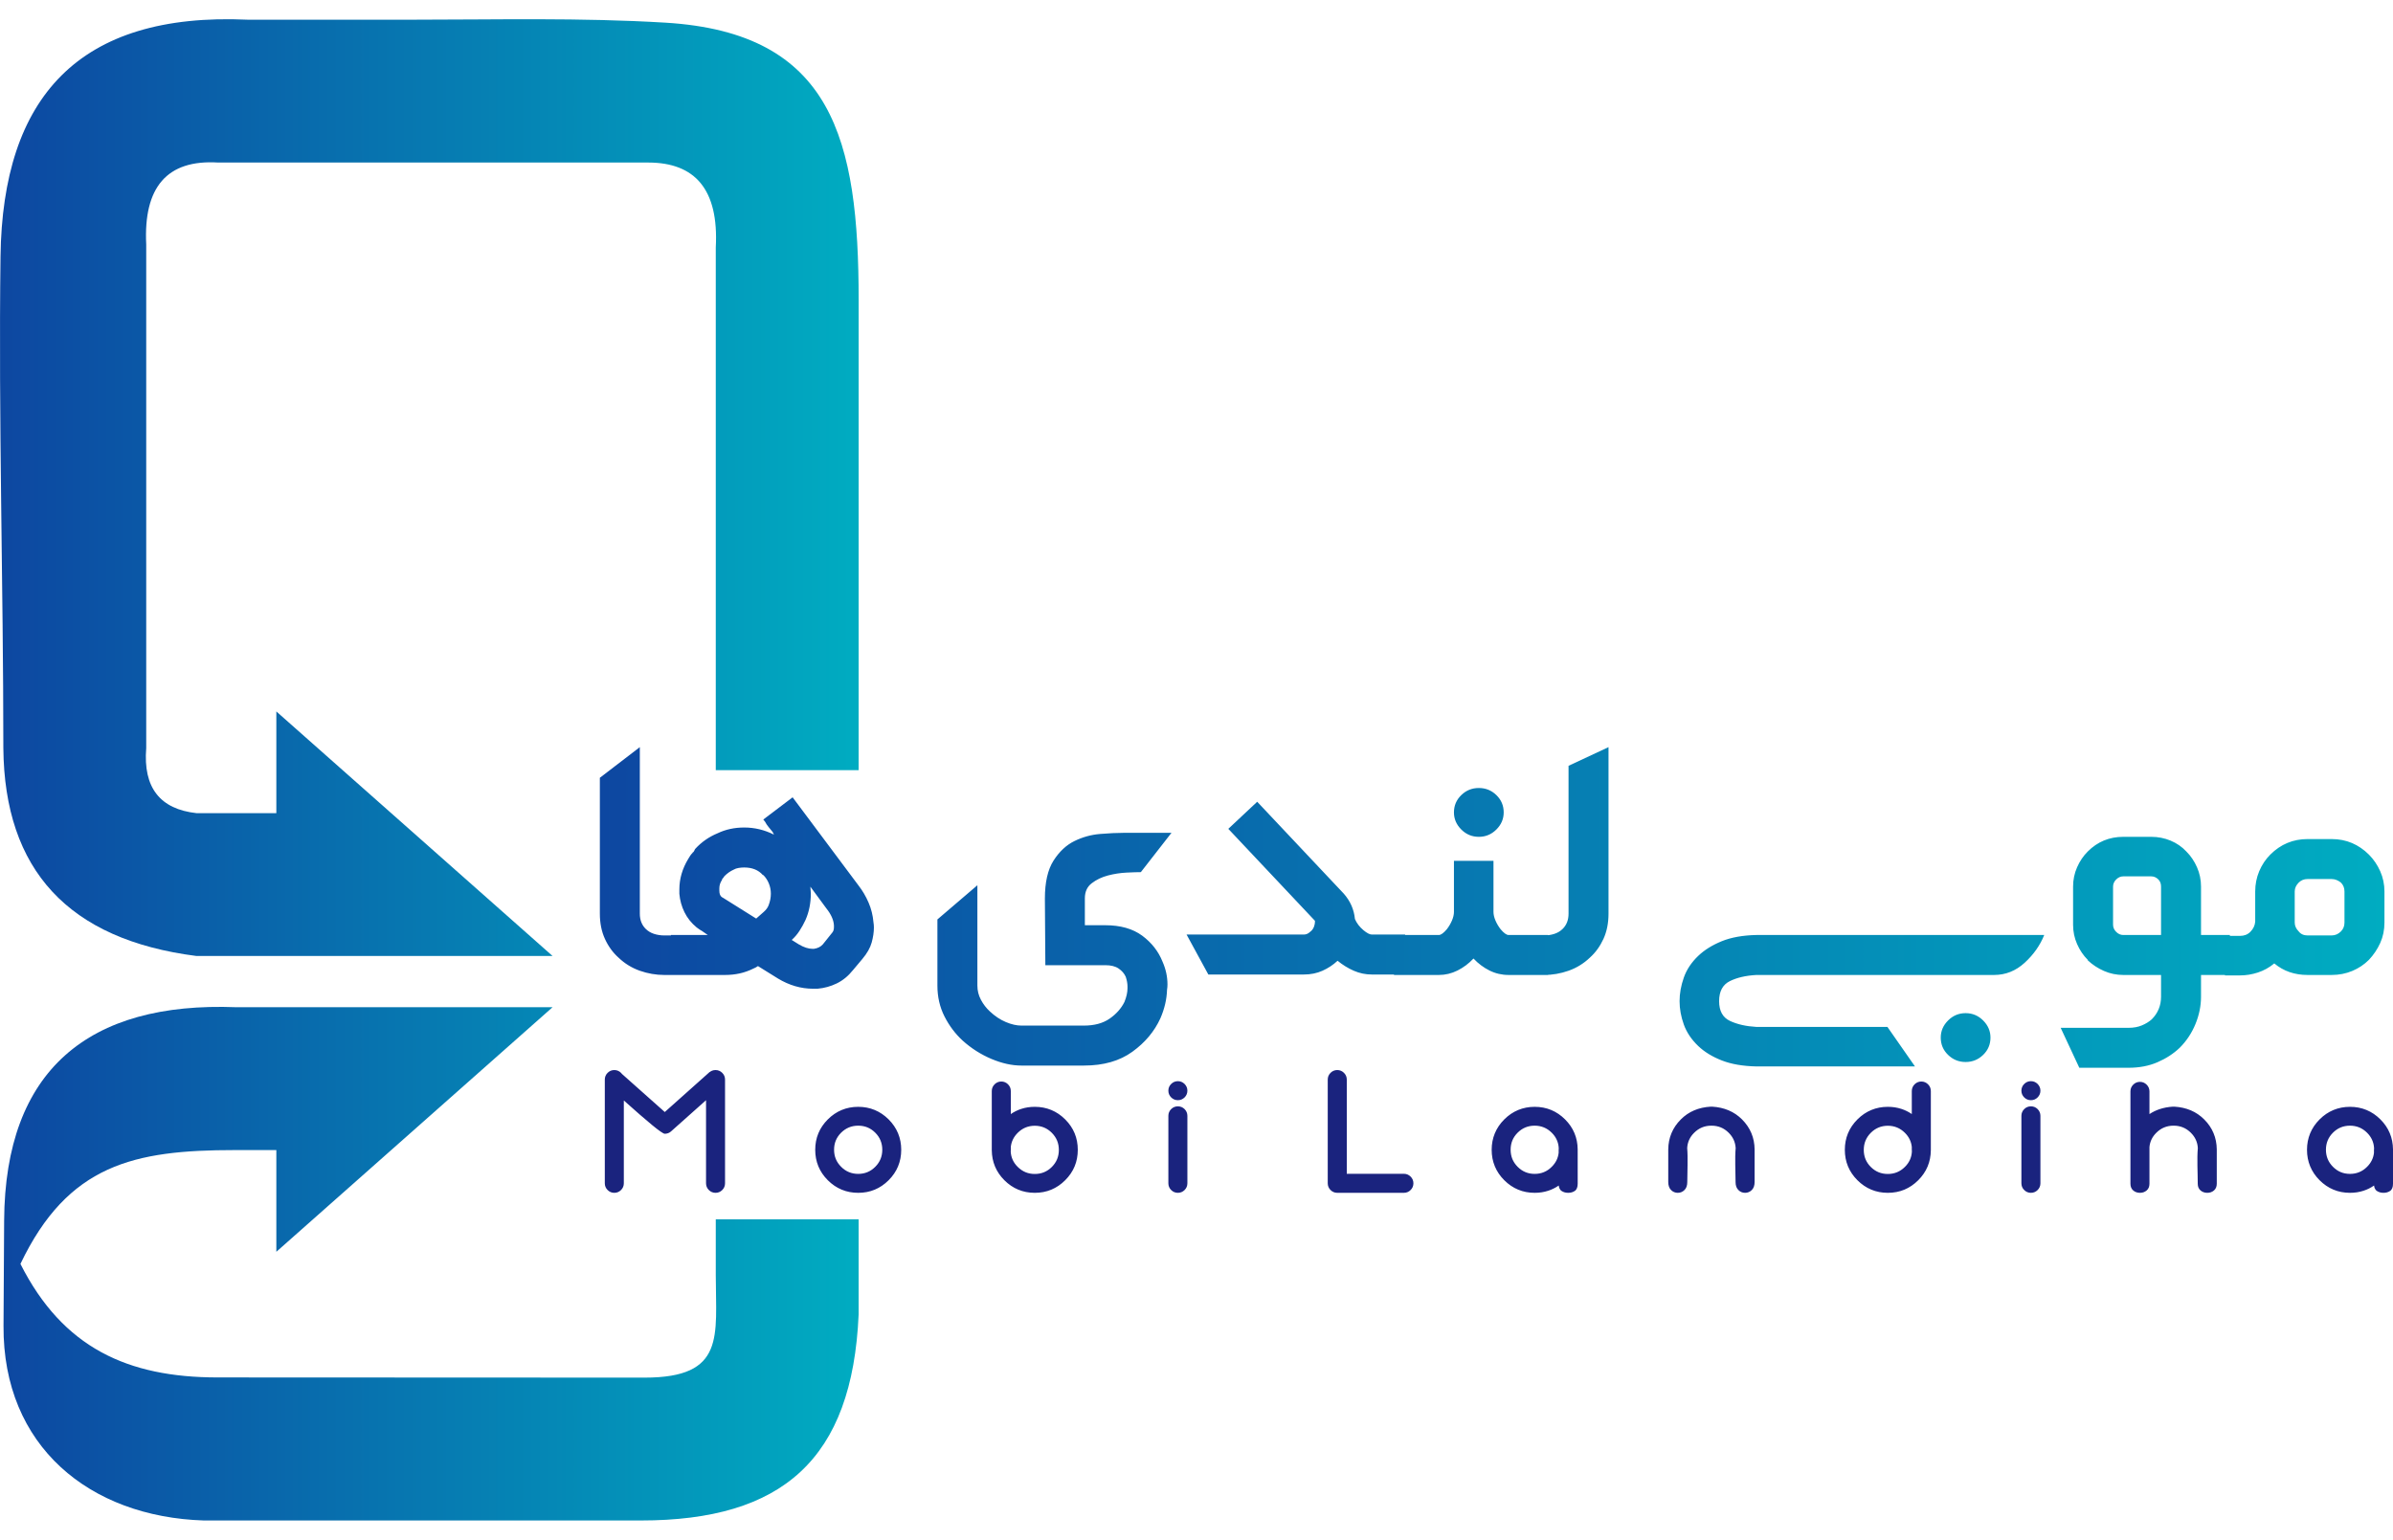
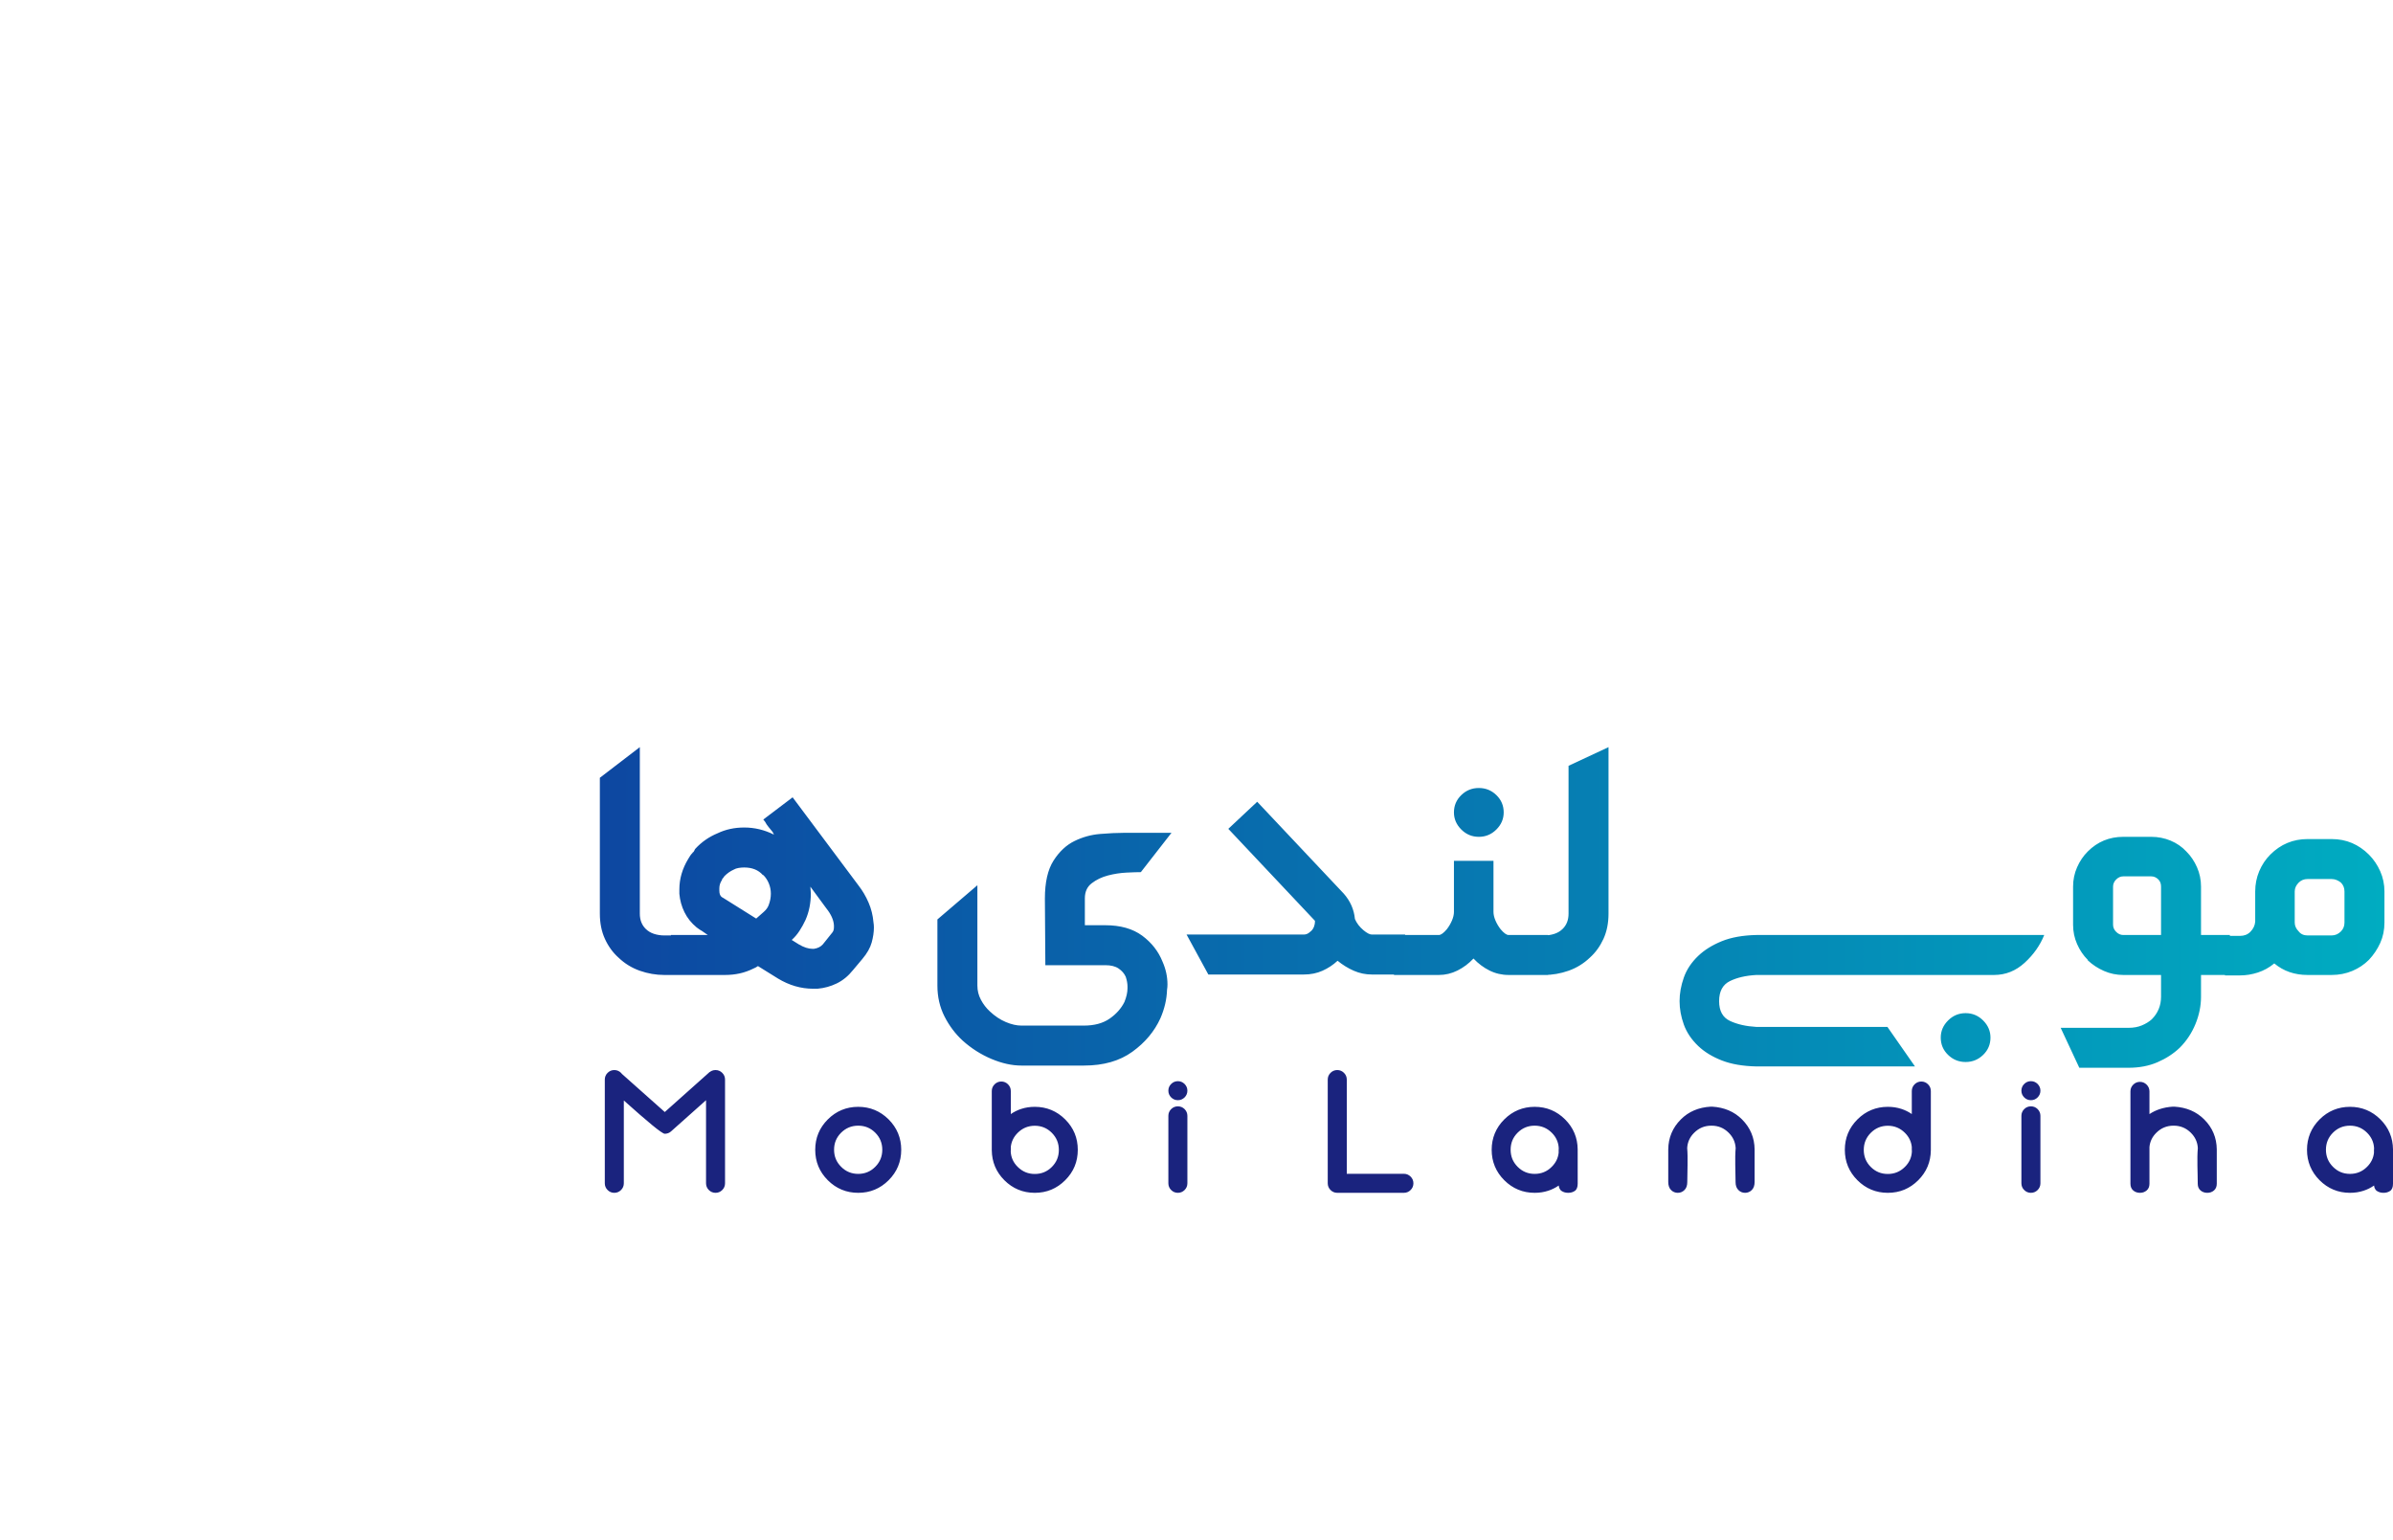
<svg xmlns="http://www.w3.org/2000/svg" width="115" height="74" viewBox="0 0 115 74" fill="none">
-   <path fill-rule="evenodd" clip-rule="evenodd" d="M26.555 48.408H11.361C4.253 48.129 0.241 51.432 0.199 58.66L0.169 63.725C0.135 69.511 4.31 72.903 9.795 73.076H11.683H30.797C37.6 73.076 40.961 70.141 41.263 63.172L41.263 58.602H34.398V61.284C34.398 64.215 34.877 66.212 30.975 66.21L10.452 66.201C6.133 66.199 3.019 64.776 0.982 60.745C3.268 55.961 6.446 55.274 11.275 55.274H13.28V60.162L26.555 48.408ZM41.263 37.014L41.264 14.423C41.264 6.71 40.02 1.574 31.975 1.089C27.883 0.843 23.896 0.947 19.816 0.947H11.913C3.777 0.576 0.124 4.677 0.025 12.323C-0.076 20.108 0.161 28.123 0.161 35.952C0.211 41.812 3.285 45.159 9.443 45.946H26.555L13.28 34.193V39.081H9.443C7.696 38.888 6.872 37.862 7.027 35.952V11.753C6.891 9.003 8.017 7.659 10.487 7.812L31.153 7.812C33.401 7.813 34.547 9.103 34.398 11.895V37.014H41.263Z" fill="url(#paint0_linear_2_40)" />
  <path d="M30.748 35.908V43.912C30.748 44.211 30.841 44.453 31.026 44.638C31.14 44.752 31.275 44.833 31.431 44.883C31.588 44.933 31.751 44.958 31.922 44.958H32.456V46.858H31.922C31.524 46.858 31.132 46.79 30.748 46.655C30.364 46.52 30.022 46.31 29.724 46.025C29.453 45.783 29.236 45.484 29.073 45.129C28.909 44.773 28.827 44.367 28.827 43.912V37.381L30.748 35.908ZM32.242 44.937H34.014L33.736 44.744C33.679 44.716 33.594 44.659 33.48 44.574C33.224 44.364 33.029 44.118 32.893 43.841C32.758 43.567 32.676 43.272 32.648 42.959V42.749C32.648 42.236 32.79 41.749 33.075 41.279C33.103 41.226 33.135 41.173 33.171 41.123C33.206 41.073 33.245 41.027 33.288 40.984V40.963H33.309C33.338 40.934 33.359 40.902 33.373 40.867C33.388 40.831 33.402 40.806 33.416 40.792C33.715 40.468 34.071 40.219 34.483 40.049C34.868 39.864 35.294 39.771 35.764 39.771C36.262 39.771 36.739 39.885 37.194 40.113L37.13 39.985C37.073 39.913 37.009 39.835 36.938 39.75C36.867 39.664 36.81 39.579 36.767 39.494L36.682 39.387L38.091 38.32L41.249 42.546C41.449 42.802 41.612 43.08 41.74 43.378C41.869 43.677 41.947 43.99 41.975 44.318C41.989 44.403 41.997 44.488 41.997 44.574C41.997 44.801 41.961 45.043 41.89 45.299C41.819 45.555 41.669 45.819 41.442 46.089L40.993 46.623C40.766 46.907 40.506 47.121 40.214 47.263C39.923 47.405 39.613 47.491 39.286 47.519H39.072C38.489 47.519 37.927 47.355 37.386 47.028L36.426 46.431C36.34 46.487 36.276 46.523 36.234 46.537C36.006 46.651 35.778 46.733 35.551 46.783C35.323 46.833 35.088 46.858 34.846 46.858H32.242V44.937ZM36.34 44.147L36.703 43.827C36.817 43.727 36.895 43.62 36.938 43.506C37.009 43.321 37.045 43.136 37.045 42.951C37.045 42.781 37.013 42.617 36.949 42.461C36.885 42.304 36.796 42.169 36.682 42.055H36.66C36.447 41.813 36.148 41.692 35.764 41.692C35.679 41.692 35.59 41.699 35.497 41.714C35.405 41.728 35.323 41.756 35.252 41.799C35.095 41.87 34.953 41.97 34.825 42.098C34.796 42.126 34.779 42.151 34.772 42.172C34.764 42.194 34.754 42.205 34.739 42.205C34.711 42.233 34.697 42.261 34.697 42.29C34.611 42.418 34.569 42.553 34.569 42.695V42.802C34.569 42.959 34.611 43.065 34.697 43.122L34.739 43.144L36.34 44.147ZM38.71 44.214C38.624 44.399 38.528 44.574 38.421 44.737C38.315 44.901 38.19 45.047 38.048 45.175L38.389 45.388C38.631 45.531 38.852 45.602 39.051 45.602H39.115C39.3 45.573 39.442 45.502 39.542 45.388L39.969 44.855C40.04 44.783 40.076 44.691 40.076 44.577V44.471C40.061 44.214 39.94 43.944 39.713 43.659L38.944 42.614C38.944 42.67 38.948 42.724 38.955 42.774C38.962 42.823 38.966 42.877 38.966 42.934C38.966 43.403 38.88 43.83 38.71 44.214ZM54.825 41.916C54.668 41.916 54.44 41.923 54.142 41.938C53.843 41.952 53.544 41.998 53.245 42.076C52.946 42.155 52.687 42.279 52.466 42.45C52.245 42.617 52.135 42.859 52.135 43.172V44.467H53.117C53.843 44.467 54.433 44.634 54.889 44.968C55.344 45.306 55.671 45.723 55.87 46.224C56.027 46.58 56.105 46.943 56.105 47.316C56.105 47.402 56.098 47.487 56.084 47.572C56.07 48.028 55.963 48.487 55.764 48.942C55.479 49.568 55.031 50.105 54.419 50.547C53.807 50.991 53.032 51.212 52.093 51.212H49.083C48.627 51.212 48.147 51.105 47.642 50.892C47.137 50.678 46.678 50.386 46.266 50.016C45.91 49.689 45.618 49.301 45.39 48.853C45.163 48.405 45.049 47.91 45.049 47.37V44.189L46.97 42.546V47.37C46.97 47.612 47.027 47.839 47.141 48.053C47.255 48.266 47.397 48.451 47.568 48.608C47.809 48.835 48.066 49.006 48.336 49.12C48.606 49.234 48.855 49.291 49.083 49.291H52.093C52.59 49.291 53 49.18 53.32 48.96C53.64 48.739 53.878 48.473 54.035 48.16C54.134 47.918 54.184 47.697 54.184 47.498V47.412C54.184 47.27 54.156 47.114 54.099 46.943C54.028 46.786 53.914 46.655 53.757 46.548C53.601 46.441 53.387 46.388 53.117 46.388H50.236L50.214 43.186C50.214 42.404 50.353 41.795 50.63 41.361C50.908 40.927 51.242 40.614 51.634 40.422C52.025 40.23 52.438 40.116 52.871 40.081C53.306 40.045 53.679 40.027 53.992 40.027H56.297L54.825 41.916ZM57.023 44.915H62.658C62.772 44.915 62.871 44.872 62.957 44.787C63.042 44.73 63.106 44.645 63.149 44.531C63.177 44.446 63.192 44.374 63.192 44.318V44.254L59.029 39.835L60.417 38.533L64.579 42.951C64.892 43.307 65.07 43.713 65.113 44.168C65.198 44.367 65.333 44.545 65.518 44.702C65.689 44.844 65.824 44.915 65.924 44.915H67.525V46.836H65.924C65.625 46.836 65.337 46.776 65.059 46.655C64.782 46.534 64.522 46.374 64.28 46.175C64.067 46.374 63.825 46.534 63.554 46.655C63.284 46.776 62.985 46.836 62.658 46.836H58.069L57.023 44.915ZM66.991 44.937H69.147C69.246 44.937 69.374 44.844 69.531 44.659C69.63 44.531 69.712 44.392 69.776 44.243C69.84 44.093 69.872 43.955 69.872 43.827V41.372H71.772V43.827C71.772 43.955 71.804 44.093 71.868 44.243C71.932 44.392 72.014 44.531 72.114 44.659C72.27 44.844 72.398 44.937 72.498 44.937H74.397V46.858H72.498C72.17 46.858 71.865 46.786 71.58 46.644C71.295 46.502 71.039 46.31 70.811 46.068C70.584 46.31 70.328 46.502 70.043 46.644C69.759 46.786 69.46 46.858 69.147 46.858H66.991V44.937ZM71.068 37.872C71.395 37.872 71.676 37.985 71.911 38.213C72.146 38.441 72.263 38.718 72.263 39.045C72.263 39.358 72.146 39.633 71.911 39.867C71.676 40.102 71.395 40.219 71.068 40.219C70.74 40.219 70.459 40.102 70.225 39.867C69.99 39.633 69.872 39.358 69.872 39.045C69.872 38.718 69.99 38.441 70.225 38.213C70.459 37.985 70.74 37.872 71.068 37.872ZM77.3 35.908V43.912C77.3 44.367 77.218 44.773 77.055 45.129C76.891 45.484 76.674 45.783 76.404 46.025C76.105 46.31 75.763 46.52 75.379 46.655C74.995 46.79 74.604 46.858 74.205 46.858H73.672V44.958H74.205C74.376 44.958 74.54 44.933 74.696 44.883C74.853 44.833 74.988 44.752 75.102 44.638C75.287 44.453 75.379 44.211 75.379 43.912V36.804L77.3 35.908ZM80.715 48.117C80.715 47.747 80.783 47.37 80.918 46.986C81.053 46.601 81.284 46.253 81.612 45.94C81.91 45.655 82.288 45.42 82.743 45.235C83.198 45.05 83.753 44.951 84.408 44.937H92.263L92.241 46.858H84.408C83.895 46.886 83.469 46.986 83.127 47.156C82.786 47.327 82.615 47.647 82.615 48.117C82.615 48.586 82.789 48.903 83.138 49.067C83.486 49.23 83.91 49.326 84.408 49.355H90.704L92.028 51.254H84.408C83.753 51.24 83.198 51.144 82.743 50.966C82.288 50.788 81.91 50.557 81.612 50.273C81.284 49.959 81.053 49.614 80.918 49.237C80.783 48.86 80.715 48.487 80.715 48.117ZM94.461 51.041C94.134 51.041 93.853 50.927 93.618 50.699C93.383 50.472 93.266 50.194 93.266 49.867C93.266 49.554 93.383 49.28 93.618 49.045C93.853 48.81 94.134 48.693 94.461 48.693C94.788 48.693 95.069 48.81 95.304 49.045C95.539 49.28 95.656 49.554 95.656 49.867C95.656 50.194 95.539 50.472 95.304 50.699C95.069 50.927 94.788 51.041 94.461 51.041ZM98.239 44.937C98.04 45.434 97.727 45.879 97.3 46.27C96.873 46.662 96.382 46.858 95.827 46.858H91.985V44.937H98.239ZM107.161 46.858H105.774V47.903C105.774 48.344 105.685 48.782 105.507 49.216C105.329 49.65 105.076 50.031 104.749 50.358C104.45 50.642 104.094 50.874 103.682 51.052C103.269 51.23 102.807 51.318 102.294 51.318H99.925L99.029 49.398H102.294C102.536 49.398 102.75 49.358 102.935 49.28C103.12 49.202 103.276 49.106 103.404 48.992C103.703 48.693 103.853 48.33 103.853 47.903V46.858H102.038C101.711 46.858 101.401 46.793 101.11 46.665C100.818 46.537 100.558 46.367 100.331 46.153V46.132C100.117 45.918 99.947 45.666 99.819 45.374C99.69 45.082 99.626 44.773 99.626 44.446V42.61C99.626 42.283 99.69 41.973 99.819 41.681C99.947 41.39 100.117 41.137 100.331 40.924C100.8 40.454 101.369 40.219 102.038 40.219H103.383C103.71 40.219 104.02 40.28 104.311 40.401C104.603 40.522 104.856 40.696 105.069 40.924C105.283 41.137 105.453 41.39 105.581 41.681C105.71 41.973 105.774 42.283 105.774 42.61V44.937H107.161V46.858ZM103.853 44.937V42.61C103.853 42.468 103.81 42.354 103.724 42.268C103.625 42.169 103.511 42.119 103.383 42.119H102.038C101.91 42.119 101.796 42.169 101.697 42.268C101.597 42.368 101.547 42.482 101.547 42.61V44.446C101.547 44.574 101.597 44.687 101.697 44.787C101.796 44.887 101.91 44.937 102.038 44.937H103.853ZM106.926 44.979H107.652C107.851 44.979 108.015 44.915 108.143 44.787C108.285 44.645 108.363 44.481 108.378 44.296V42.845C108.378 42.503 108.442 42.179 108.57 41.873C108.698 41.568 108.876 41.301 109.103 41.073C109.601 40.575 110.199 40.326 110.896 40.326H112.049C112.405 40.326 112.732 40.39 113.031 40.518C113.329 40.646 113.6 40.831 113.842 41.073C114.069 41.301 114.251 41.568 114.386 41.873C114.521 42.179 114.589 42.503 114.589 42.845V44.339C114.589 44.695 114.521 45.022 114.386 45.321C114.251 45.62 114.069 45.89 113.842 46.132C113.614 46.359 113.347 46.537 113.041 46.665C112.735 46.793 112.405 46.858 112.049 46.858H110.896C110.27 46.858 109.736 46.672 109.295 46.303C109.053 46.502 108.79 46.648 108.506 46.74C108.221 46.833 107.936 46.879 107.652 46.879H106.926V44.979ZM110.896 42.247C110.725 42.247 110.583 42.304 110.469 42.418C110.341 42.546 110.277 42.688 110.277 42.845V44.339C110.277 44.495 110.341 44.638 110.469 44.766C110.569 44.894 110.711 44.958 110.896 44.958H112.049C112.219 44.958 112.369 44.894 112.497 44.766C112.611 44.652 112.668 44.51 112.668 44.339V42.845C112.668 42.674 112.611 42.532 112.497 42.418C112.355 42.304 112.205 42.247 112.049 42.247H110.896Z" fill="url(#paint1_linear_2_40)" />
  <path d="M29.979 52.89V56.871C29.979 56.933 29.968 56.992 29.945 57.046C29.923 57.1 29.889 57.149 29.845 57.194C29.8 57.238 29.75 57.272 29.697 57.294C29.643 57.317 29.584 57.328 29.522 57.328C29.459 57.328 29.401 57.317 29.346 57.294C29.293 57.272 29.244 57.238 29.2 57.194C29.155 57.15 29.121 57.1 29.099 57.047C29.076 56.992 29.065 56.934 29.065 56.871V51.885C29.065 51.822 29.076 51.764 29.099 51.709C29.121 51.656 29.155 51.606 29.2 51.562C29.244 51.518 29.293 51.484 29.346 51.462C29.401 51.439 29.459 51.428 29.522 51.428C29.584 51.428 29.643 51.439 29.697 51.462C29.75 51.484 29.8 51.518 29.845 51.562L29.867 51.587L29.883 51.609L31.947 53.445L34.108 51.517L34.113 51.521C34.146 51.495 34.182 51.473 34.221 51.458C34.272 51.438 34.327 51.428 34.386 51.428C34.449 51.428 34.508 51.439 34.562 51.462C34.615 51.484 34.665 51.518 34.709 51.562C34.753 51.606 34.787 51.656 34.809 51.709C34.832 51.764 34.843 51.822 34.843 51.885V56.871C34.843 56.934 34.832 56.992 34.809 57.047C34.787 57.1 34.753 57.15 34.709 57.194C34.665 57.238 34.615 57.272 34.562 57.294C34.508 57.317 34.449 57.328 34.386 57.328C34.324 57.328 34.266 57.317 34.212 57.294C34.158 57.272 34.108 57.238 34.064 57.193C34.02 57.15 33.986 57.1 33.964 57.046C33.942 56.992 33.93 56.933 33.93 56.871V52.877L32.246 54.378C32.203 54.416 32.156 54.444 32.106 54.462C32.056 54.48 32.003 54.49 31.947 54.49C31.881 54.49 31.675 54.348 31.33 54.064C31.007 53.799 30.557 53.407 29.979 52.89ZM41.243 53.195C41.528 53.195 41.793 53.246 42.036 53.347C42.281 53.448 42.503 53.599 42.705 53.8C42.906 54.001 43.057 54.224 43.158 54.468C43.259 54.712 43.31 54.977 43.31 55.261C43.31 55.546 43.259 55.811 43.158 56.055C43.057 56.299 42.906 56.522 42.705 56.723C42.504 56.924 42.281 57.075 42.036 57.177C41.793 57.278 41.528 57.328 41.243 57.328C40.958 57.328 40.693 57.278 40.45 57.176C40.206 57.076 39.983 56.924 39.782 56.723C39.581 56.522 39.429 56.299 39.328 56.055C39.227 55.811 39.177 55.546 39.177 55.261C39.177 54.977 39.227 54.712 39.328 54.468C39.429 54.224 39.581 54.001 39.782 53.8C39.983 53.599 40.206 53.448 40.45 53.347C40.693 53.246 40.958 53.195 41.243 53.195ZM41.243 54.101C41.082 54.101 40.934 54.129 40.798 54.185C40.661 54.241 40.536 54.326 40.422 54.438C40.309 54.551 40.224 54.676 40.167 54.812C40.111 54.948 40.083 55.097 40.083 55.258C40.083 55.418 40.111 55.566 40.167 55.703C40.224 55.839 40.309 55.964 40.423 56.078C40.536 56.192 40.661 56.277 40.798 56.333C40.934 56.39 41.083 56.418 41.243 56.418C41.404 56.418 41.552 56.39 41.688 56.333C41.825 56.277 41.949 56.191 42.062 56.078C42.175 55.965 42.26 55.839 42.316 55.703C42.371 55.567 42.4 55.418 42.4 55.258C42.4 55.097 42.371 54.948 42.315 54.812C42.26 54.676 42.175 54.551 42.062 54.438C41.949 54.326 41.825 54.241 41.689 54.185C41.553 54.129 41.404 54.101 41.243 54.101ZM48.572 55.348C48.58 55.49 48.612 55.622 48.667 55.743C48.723 55.866 48.803 55.98 48.908 56.082C49.135 56.309 49.409 56.422 49.729 56.422C49.889 56.422 50.038 56.394 50.174 56.338C50.31 56.282 50.435 56.198 50.548 56.085C50.66 55.972 50.745 55.847 50.801 55.712C50.857 55.575 50.885 55.426 50.885 55.266C50.885 55.105 50.857 54.956 50.801 54.82C50.745 54.684 50.66 54.559 50.548 54.445C50.435 54.332 50.31 54.247 50.174 54.19C50.038 54.134 49.889 54.105 49.729 54.105C49.568 54.105 49.42 54.134 49.283 54.19C49.147 54.247 49.022 54.332 48.908 54.445C48.812 54.541 48.735 54.646 48.68 54.759C48.625 54.871 48.591 54.992 48.576 55.12V55.274C48.576 55.297 48.575 55.323 48.572 55.348ZM47.662 52.436C47.662 52.374 47.673 52.315 47.696 52.261C47.718 52.208 47.752 52.158 47.797 52.113C47.841 52.069 47.891 52.035 47.945 52.013C47.999 51.99 48.057 51.979 48.119 51.979C48.181 51.979 48.24 51.99 48.294 52.013C48.348 52.035 48.397 52.069 48.442 52.113C48.486 52.158 48.52 52.208 48.542 52.261C48.565 52.315 48.576 52.373 48.576 52.436V53.543C48.733 53.435 48.901 53.352 49.078 53.295C49.282 53.228 49.498 53.195 49.729 53.195C50.014 53.195 50.278 53.246 50.522 53.347C50.766 53.448 50.989 53.599 51.19 53.8C51.391 54.001 51.543 54.224 51.644 54.468C51.745 54.712 51.795 54.977 51.795 55.261C51.795 55.546 51.745 55.811 51.644 56.055C51.543 56.299 51.391 56.522 51.19 56.723C50.989 56.924 50.766 57.075 50.522 57.177C50.278 57.278 50.014 57.328 49.729 57.328C49.444 57.328 49.179 57.278 48.935 57.176C48.691 57.076 48.468 56.924 48.267 56.723C48.069 56.525 47.919 56.305 47.818 56.065C47.717 55.824 47.665 55.563 47.662 55.283L47.662 52.436ZM56.605 52.876C56.542 52.876 56.483 52.865 56.429 52.842C56.376 52.82 56.326 52.786 56.282 52.742C56.238 52.698 56.204 52.648 56.182 52.595C56.159 52.541 56.148 52.482 56.148 52.419C56.148 52.357 56.159 52.299 56.181 52.245C56.204 52.191 56.238 52.141 56.282 52.097C56.327 52.052 56.376 52.019 56.43 51.996C56.484 51.974 56.543 51.962 56.605 51.962C56.667 51.962 56.725 51.974 56.779 51.996C56.833 52.019 56.883 52.053 56.927 52.096C56.972 52.142 57.005 52.191 57.028 52.245C57.05 52.299 57.062 52.357 57.062 52.419C57.062 52.481 57.05 52.54 57.028 52.594C57.005 52.648 56.972 52.698 56.928 52.742C56.883 52.786 56.833 52.82 56.779 52.843C56.725 52.865 56.667 52.876 56.605 52.876ZM56.605 57.328C56.542 57.328 56.484 57.317 56.429 57.294C56.376 57.272 56.326 57.238 56.282 57.194C56.238 57.15 56.204 57.1 56.182 57.047C56.159 56.992 56.148 56.934 56.148 56.871V53.627C56.148 53.565 56.159 53.507 56.181 53.453C56.204 53.399 56.238 53.349 56.282 53.305C56.326 53.261 56.376 53.227 56.43 53.205C56.484 53.183 56.543 53.172 56.605 53.172C56.667 53.172 56.725 53.183 56.779 53.205C56.833 53.227 56.883 53.261 56.927 53.304C56.972 53.35 57.005 53.399 57.028 53.453C57.05 53.507 57.062 53.565 57.062 53.627V56.871C57.062 56.933 57.05 56.992 57.028 57.046C57.005 57.1 56.972 57.149 56.928 57.194C56.883 57.238 56.833 57.272 56.779 57.294C56.725 57.317 56.667 57.328 56.605 57.328ZM63.807 56.871V51.885C63.807 51.822 63.819 51.764 63.841 51.709C63.864 51.656 63.897 51.606 63.942 51.562C63.986 51.518 64.035 51.484 64.089 51.462C64.143 51.439 64.202 51.428 64.264 51.428C64.327 51.428 64.385 51.439 64.439 51.462C64.493 51.484 64.542 51.518 64.587 51.562C64.631 51.607 64.665 51.656 64.688 51.71C64.71 51.764 64.722 51.823 64.722 51.885V56.414H67.467C67.529 56.414 67.587 56.425 67.641 56.448C67.695 56.471 67.745 56.504 67.789 56.548C67.834 56.593 67.868 56.643 67.89 56.696C67.912 56.75 67.924 56.809 67.924 56.871C67.924 56.934 67.912 56.992 67.89 57.047C67.867 57.1 67.834 57.15 67.789 57.194C67.745 57.238 67.696 57.272 67.642 57.294C67.588 57.317 67.529 57.328 67.467 57.328H64.264C64.202 57.328 64.143 57.317 64.089 57.294C64.035 57.272 63.986 57.238 63.942 57.194C63.897 57.15 63.864 57.1 63.841 57.047C63.819 56.992 63.807 56.934 63.807 56.871ZM74.573 54.441C74.459 54.328 74.334 54.242 74.197 54.186C74.061 54.13 73.912 54.101 73.752 54.101C73.591 54.101 73.442 54.129 73.306 54.185C73.17 54.241 73.046 54.326 72.933 54.438C72.82 54.551 72.735 54.676 72.679 54.812C72.624 54.948 72.596 55.097 72.596 55.258C72.596 55.418 72.624 55.567 72.679 55.703C72.736 55.839 72.82 55.965 72.933 56.078C73.046 56.191 73.17 56.277 73.307 56.333C73.443 56.39 73.591 56.418 73.752 56.418C73.912 56.418 74.061 56.39 74.197 56.333C74.334 56.277 74.459 56.192 74.572 56.078C74.669 55.982 74.745 55.877 74.801 55.764C74.855 55.652 74.89 55.532 74.904 55.403C74.904 55.326 74.902 55.252 74.908 55.176C74.9 55.034 74.868 54.902 74.812 54.78C74.757 54.657 74.677 54.544 74.573 54.441ZM75.819 56.888C75.819 56.971 75.807 57.042 75.785 57.099C75.761 57.16 75.726 57.207 75.677 57.239C75.633 57.269 75.584 57.291 75.531 57.306C75.478 57.321 75.422 57.328 75.361 57.328C75.301 57.328 75.244 57.321 75.192 57.306C75.139 57.291 75.09 57.269 75.045 57.239C74.997 57.207 74.961 57.161 74.938 57.102C74.923 57.066 74.913 57.024 74.908 56.977C74.75 57.087 74.581 57.17 74.403 57.228C74.199 57.295 73.982 57.328 73.752 57.328C73.467 57.328 73.202 57.278 72.959 57.176C72.715 57.076 72.492 56.924 72.291 56.723C72.089 56.522 71.938 56.299 71.837 56.055C71.736 55.811 71.685 55.546 71.685 55.261C71.685 54.977 71.736 54.712 71.837 54.468C71.938 54.224 72.089 54.001 72.29 53.8C72.492 53.599 72.715 53.448 72.959 53.347C73.202 53.246 73.467 53.195 73.752 53.195C74.037 53.195 74.302 53.246 74.545 53.347C74.789 53.448 75.012 53.599 75.213 53.8C75.412 53.998 75.562 54.218 75.663 54.459C75.763 54.699 75.816 54.959 75.818 55.24L75.819 56.888ZM82.28 53.187C82.57 53.204 82.835 53.263 83.074 53.365C83.314 53.467 83.528 53.612 83.716 53.8C83.914 53.998 84.064 54.218 84.165 54.459C84.266 54.699 84.318 54.959 84.321 55.24L84.321 56.806C84.321 56.889 84.309 56.963 84.288 57.027C84.265 57.093 84.231 57.149 84.186 57.194C84.141 57.238 84.092 57.272 84.038 57.294C83.984 57.317 83.926 57.328 83.864 57.328C83.801 57.328 83.742 57.317 83.688 57.294C83.634 57.272 83.585 57.238 83.541 57.193C83.496 57.149 83.462 57.094 83.439 57.03C83.417 56.967 83.406 56.895 83.406 56.814C83.406 56.303 83.366 55.674 83.411 55.177C83.402 55.035 83.37 54.902 83.315 54.78C83.259 54.657 83.179 54.544 83.075 54.441C82.961 54.328 82.836 54.242 82.7 54.186C82.563 54.13 82.415 54.101 82.254 54.101H82.237C82.077 54.101 81.928 54.13 81.792 54.186C81.656 54.242 81.531 54.328 81.417 54.441C81.312 54.544 81.232 54.657 81.176 54.78C81.121 54.902 81.089 55.034 81.081 55.176C81.123 55.682 81.085 56.296 81.085 56.814C81.085 56.895 81.074 56.967 81.052 57.03C81.03 57.094 80.996 57.149 80.951 57.193C80.906 57.238 80.857 57.272 80.803 57.294C80.749 57.317 80.691 57.328 80.628 57.328C80.566 57.328 80.507 57.317 80.453 57.294C80.399 57.272 80.35 57.238 80.306 57.194C80.26 57.149 80.226 57.093 80.204 57.027C80.182 56.963 80.171 56.889 80.171 56.806V55.241C80.174 54.96 80.226 54.699 80.327 54.459C80.428 54.218 80.578 53.998 80.776 53.8C80.963 53.612 81.177 53.467 81.416 53.365C81.655 53.263 81.92 53.204 82.21 53.187H82.28ZM91.879 55.349C91.873 55.272 91.875 55.198 91.875 55.12C91.861 54.992 91.826 54.871 91.772 54.759C91.717 54.646 91.641 54.541 91.544 54.445C91.317 54.219 91.043 54.105 90.723 54.105C90.563 54.105 90.414 54.134 90.278 54.19C90.142 54.247 90.017 54.332 89.904 54.445C89.791 54.559 89.707 54.684 89.651 54.82C89.595 54.956 89.567 55.105 89.567 55.266C89.567 55.426 89.595 55.575 89.651 55.712C89.707 55.847 89.791 55.972 89.904 56.085C90.017 56.198 90.142 56.282 90.277 56.338C90.413 56.394 90.562 56.422 90.723 56.422C91.043 56.422 91.317 56.309 91.544 56.082C91.648 55.98 91.728 55.867 91.784 55.743C91.839 55.622 91.871 55.49 91.879 55.349ZM92.79 55.282C92.787 55.564 92.735 55.825 92.634 56.065C92.533 56.305 92.383 56.525 92.185 56.723C91.984 56.924 91.761 57.075 91.517 57.177C91.273 57.278 91.008 57.328 90.723 57.328C90.438 57.328 90.174 57.278 89.93 57.176C89.686 57.076 89.463 56.924 89.262 56.723C89.061 56.522 88.909 56.299 88.808 56.055C88.707 55.811 88.657 55.546 88.657 55.261C88.657 54.977 88.707 54.712 88.808 54.468C88.909 54.224 89.061 54.001 89.262 53.8C89.463 53.599 89.686 53.448 89.93 53.347C90.174 53.246 90.438 53.195 90.723 53.195C90.953 53.195 91.17 53.228 91.374 53.295C91.551 53.352 91.719 53.435 91.875 53.543V52.436C91.875 52.374 91.887 52.315 91.909 52.261C91.931 52.208 91.965 52.158 92.01 52.113C92.055 52.069 92.104 52.035 92.158 52.013C92.212 51.99 92.27 51.979 92.332 51.979C92.395 51.979 92.453 51.99 92.507 52.013C92.561 52.035 92.61 52.069 92.655 52.113C92.7 52.158 92.734 52.208 92.756 52.261C92.778 52.315 92.79 52.374 92.79 52.436L92.79 55.282ZM97.6 52.876C97.537 52.876 97.478 52.865 97.424 52.842C97.37 52.82 97.321 52.786 97.277 52.742C97.232 52.698 97.199 52.648 97.176 52.595C97.154 52.541 97.142 52.482 97.142 52.419C97.142 52.357 97.154 52.299 97.176 52.245C97.198 52.191 97.232 52.141 97.277 52.097C97.321 52.052 97.371 52.019 97.425 51.996C97.479 51.974 97.537 51.962 97.6 51.962C97.662 51.962 97.72 51.974 97.774 51.996C97.828 52.019 97.877 52.053 97.922 52.096C97.966 52.142 98 52.191 98.022 52.245C98.045 52.299 98.056 52.357 98.056 52.419C98.056 52.481 98.045 52.54 98.022 52.594C98 52.648 97.966 52.698 97.922 52.742C97.877 52.786 97.828 52.82 97.774 52.843C97.72 52.865 97.662 52.876 97.6 52.876ZM97.6 57.328C97.537 57.328 97.478 57.317 97.424 57.294C97.37 57.272 97.321 57.238 97.277 57.194C97.232 57.15 97.199 57.1 97.176 57.047C97.154 56.992 97.142 56.934 97.142 56.871V53.627C97.142 53.565 97.154 53.507 97.176 53.453C97.198 53.399 97.232 53.349 97.277 53.305C97.321 53.261 97.37 53.227 97.424 53.205C97.479 53.183 97.537 53.172 97.6 53.172C97.662 53.172 97.72 53.183 97.774 53.205C97.828 53.227 97.877 53.261 97.922 53.304C97.966 53.35 98 53.399 98.022 53.453C98.045 53.507 98.056 53.565 98.056 53.627V56.871C98.056 56.933 98.045 56.992 98.022 57.046C98 57.1 97.966 57.149 97.922 57.194C97.877 57.238 97.828 57.272 97.774 57.294C97.72 57.317 97.662 57.328 97.6 57.328ZM102.382 52.452C102.382 52.39 102.393 52.331 102.415 52.277C102.438 52.223 102.471 52.174 102.516 52.13C102.56 52.085 102.609 52.052 102.663 52.029C102.717 52.007 102.776 51.995 102.839 51.995C102.901 51.995 102.959 52.007 103.013 52.029C103.067 52.051 103.116 52.085 103.161 52.13C103.206 52.174 103.239 52.224 103.262 52.278C103.284 52.332 103.296 52.39 103.296 52.452V53.544C103.444 53.446 103.604 53.367 103.776 53.309C103.975 53.242 104.19 53.201 104.421 53.187H104.491C104.781 53.204 105.045 53.263 105.285 53.365C105.524 53.467 105.738 53.612 105.926 53.8C106.125 53.998 106.275 54.218 106.375 54.459C106.476 54.699 106.528 54.959 106.531 55.24L106.531 56.888C106.531 56.958 106.52 57.02 106.497 57.075C106.474 57.131 106.439 57.178 106.394 57.217C106.349 57.254 106.3 57.282 106.246 57.301C106.193 57.319 106.136 57.328 106.074 57.328C106.012 57.328 105.954 57.319 105.901 57.3C105.847 57.282 105.798 57.254 105.754 57.217C105.708 57.178 105.674 57.132 105.651 57.078C105.628 57.024 105.617 56.964 105.617 56.896C105.617 56.36 105.574 55.697 105.621 55.177C105.613 55.035 105.581 54.902 105.525 54.78C105.469 54.657 105.389 54.544 105.285 54.441C105.172 54.328 105.046 54.242 104.91 54.186C104.774 54.13 104.625 54.101 104.465 54.101H104.448C104.288 54.101 104.139 54.13 104.003 54.186C103.866 54.242 103.741 54.328 103.627 54.441C103.529 54.537 103.452 54.643 103.397 54.757C103.343 54.87 103.309 54.993 103.296 55.124V56.896C103.296 56.963 103.284 57.024 103.262 57.077C103.239 57.132 103.204 57.178 103.159 57.217C103.114 57.254 103.064 57.282 103.011 57.301C102.958 57.319 102.9 57.328 102.839 57.328C102.777 57.328 102.719 57.319 102.665 57.3C102.612 57.282 102.563 57.254 102.519 57.217C102.473 57.178 102.438 57.131 102.415 57.075C102.393 57.021 102.382 56.958 102.382 56.888V52.452ZM113.754 54.441C113.641 54.328 113.515 54.242 113.379 54.186C113.243 54.13 113.094 54.101 112.934 54.101C112.773 54.101 112.624 54.129 112.488 54.185C112.352 54.241 112.227 54.326 112.115 54.438C112.002 54.551 111.917 54.676 111.861 54.812C111.805 54.948 111.777 55.097 111.777 55.258C111.777 55.418 111.805 55.567 111.861 55.703C111.917 55.839 112.002 55.965 112.115 56.078C112.227 56.191 112.352 56.277 112.488 56.333C112.624 56.39 112.773 56.418 112.934 56.418C113.094 56.418 113.243 56.39 113.379 56.333C113.516 56.277 113.641 56.192 113.754 56.078C113.851 55.982 113.927 55.877 113.982 55.764C114.037 55.652 114.072 55.532 114.086 55.403C114.086 55.326 114.083 55.252 114.09 55.176C114.082 55.034 114.05 54.902 113.994 54.78C113.938 54.657 113.858 54.544 113.754 54.441ZM115 56.888C115 56.971 114.989 57.042 114.967 57.099C114.943 57.16 114.907 57.207 114.859 57.239C114.814 57.269 114.766 57.291 114.713 57.306C114.66 57.321 114.604 57.328 114.543 57.328C114.483 57.328 114.426 57.321 114.373 57.306C114.321 57.291 114.272 57.269 114.227 57.239C114.179 57.207 114.143 57.161 114.119 57.102C114.105 57.066 114.095 57.024 114.09 56.977C113.932 57.087 113.763 57.17 113.584 57.228C113.381 57.295 113.164 57.328 112.934 57.328C112.649 57.328 112.384 57.278 112.14 57.176C111.896 57.076 111.673 56.924 111.472 56.723C111.271 56.522 111.12 56.299 111.019 56.055C110.918 55.811 110.867 55.546 110.867 55.261C110.867 54.977 110.918 54.712 111.019 54.468C111.12 54.224 111.271 54.001 111.472 53.8C111.673 53.599 111.896 53.448 112.14 53.347C112.384 53.246 112.649 53.195 112.934 53.195C113.218 53.195 113.483 53.246 113.727 53.347C113.971 53.448 114.194 53.599 114.395 53.8C114.594 53.998 114.744 54.218 114.844 54.459C114.945 54.699 114.997 54.959 115 55.24L115 56.888Z" fill="#1A237E" />
  <defs>
    <linearGradient id="paint0_linear_2_40" x1="0" y1="37" x2="41.264" y2="37" gradientUnits="userSpaceOnUse">
      <stop stop-color="#0D47A1" />
      <stop offset="1" stop-color="#00ACC1" />
    </linearGradient>
    <linearGradient id="paint1_linear_2_40" x1="28.827" y1="43.613" x2="114.589" y2="43.613" gradientUnits="userSpaceOnUse">
      <stop stop-color="#0D47A1" />
      <stop offset="1" stop-color="#00ACC1" />
    </linearGradient>
  </defs>
</svg>